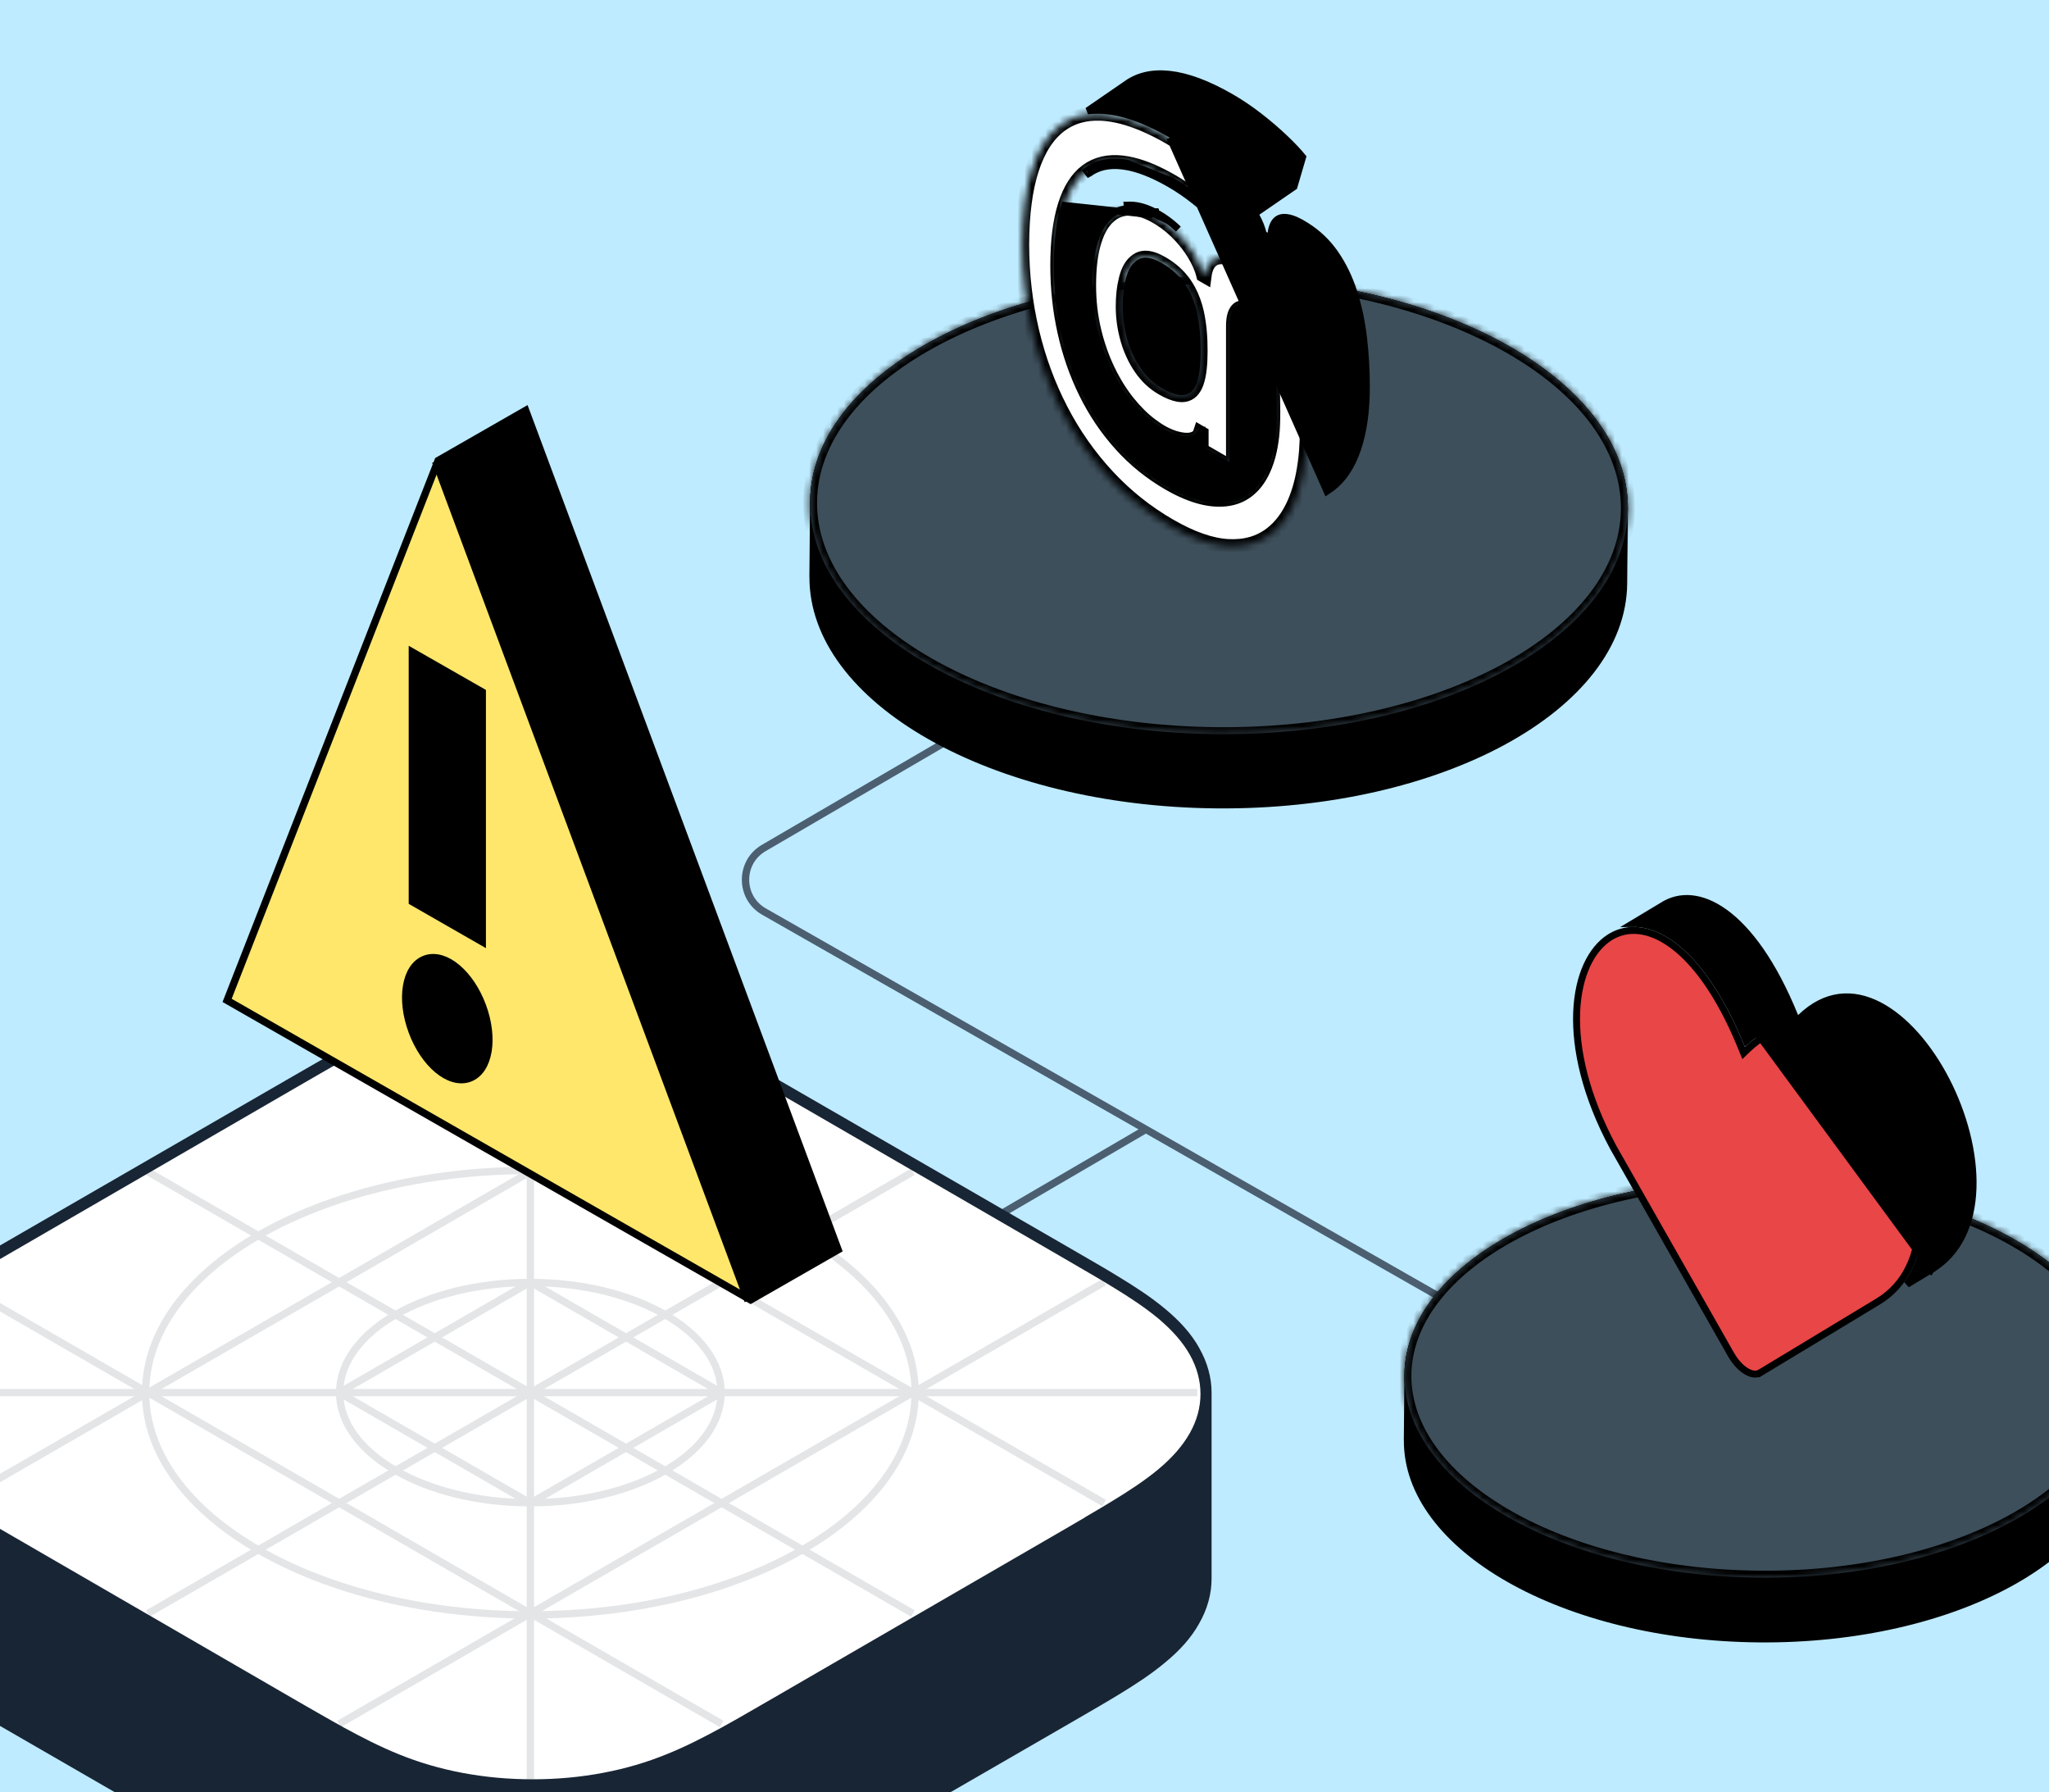
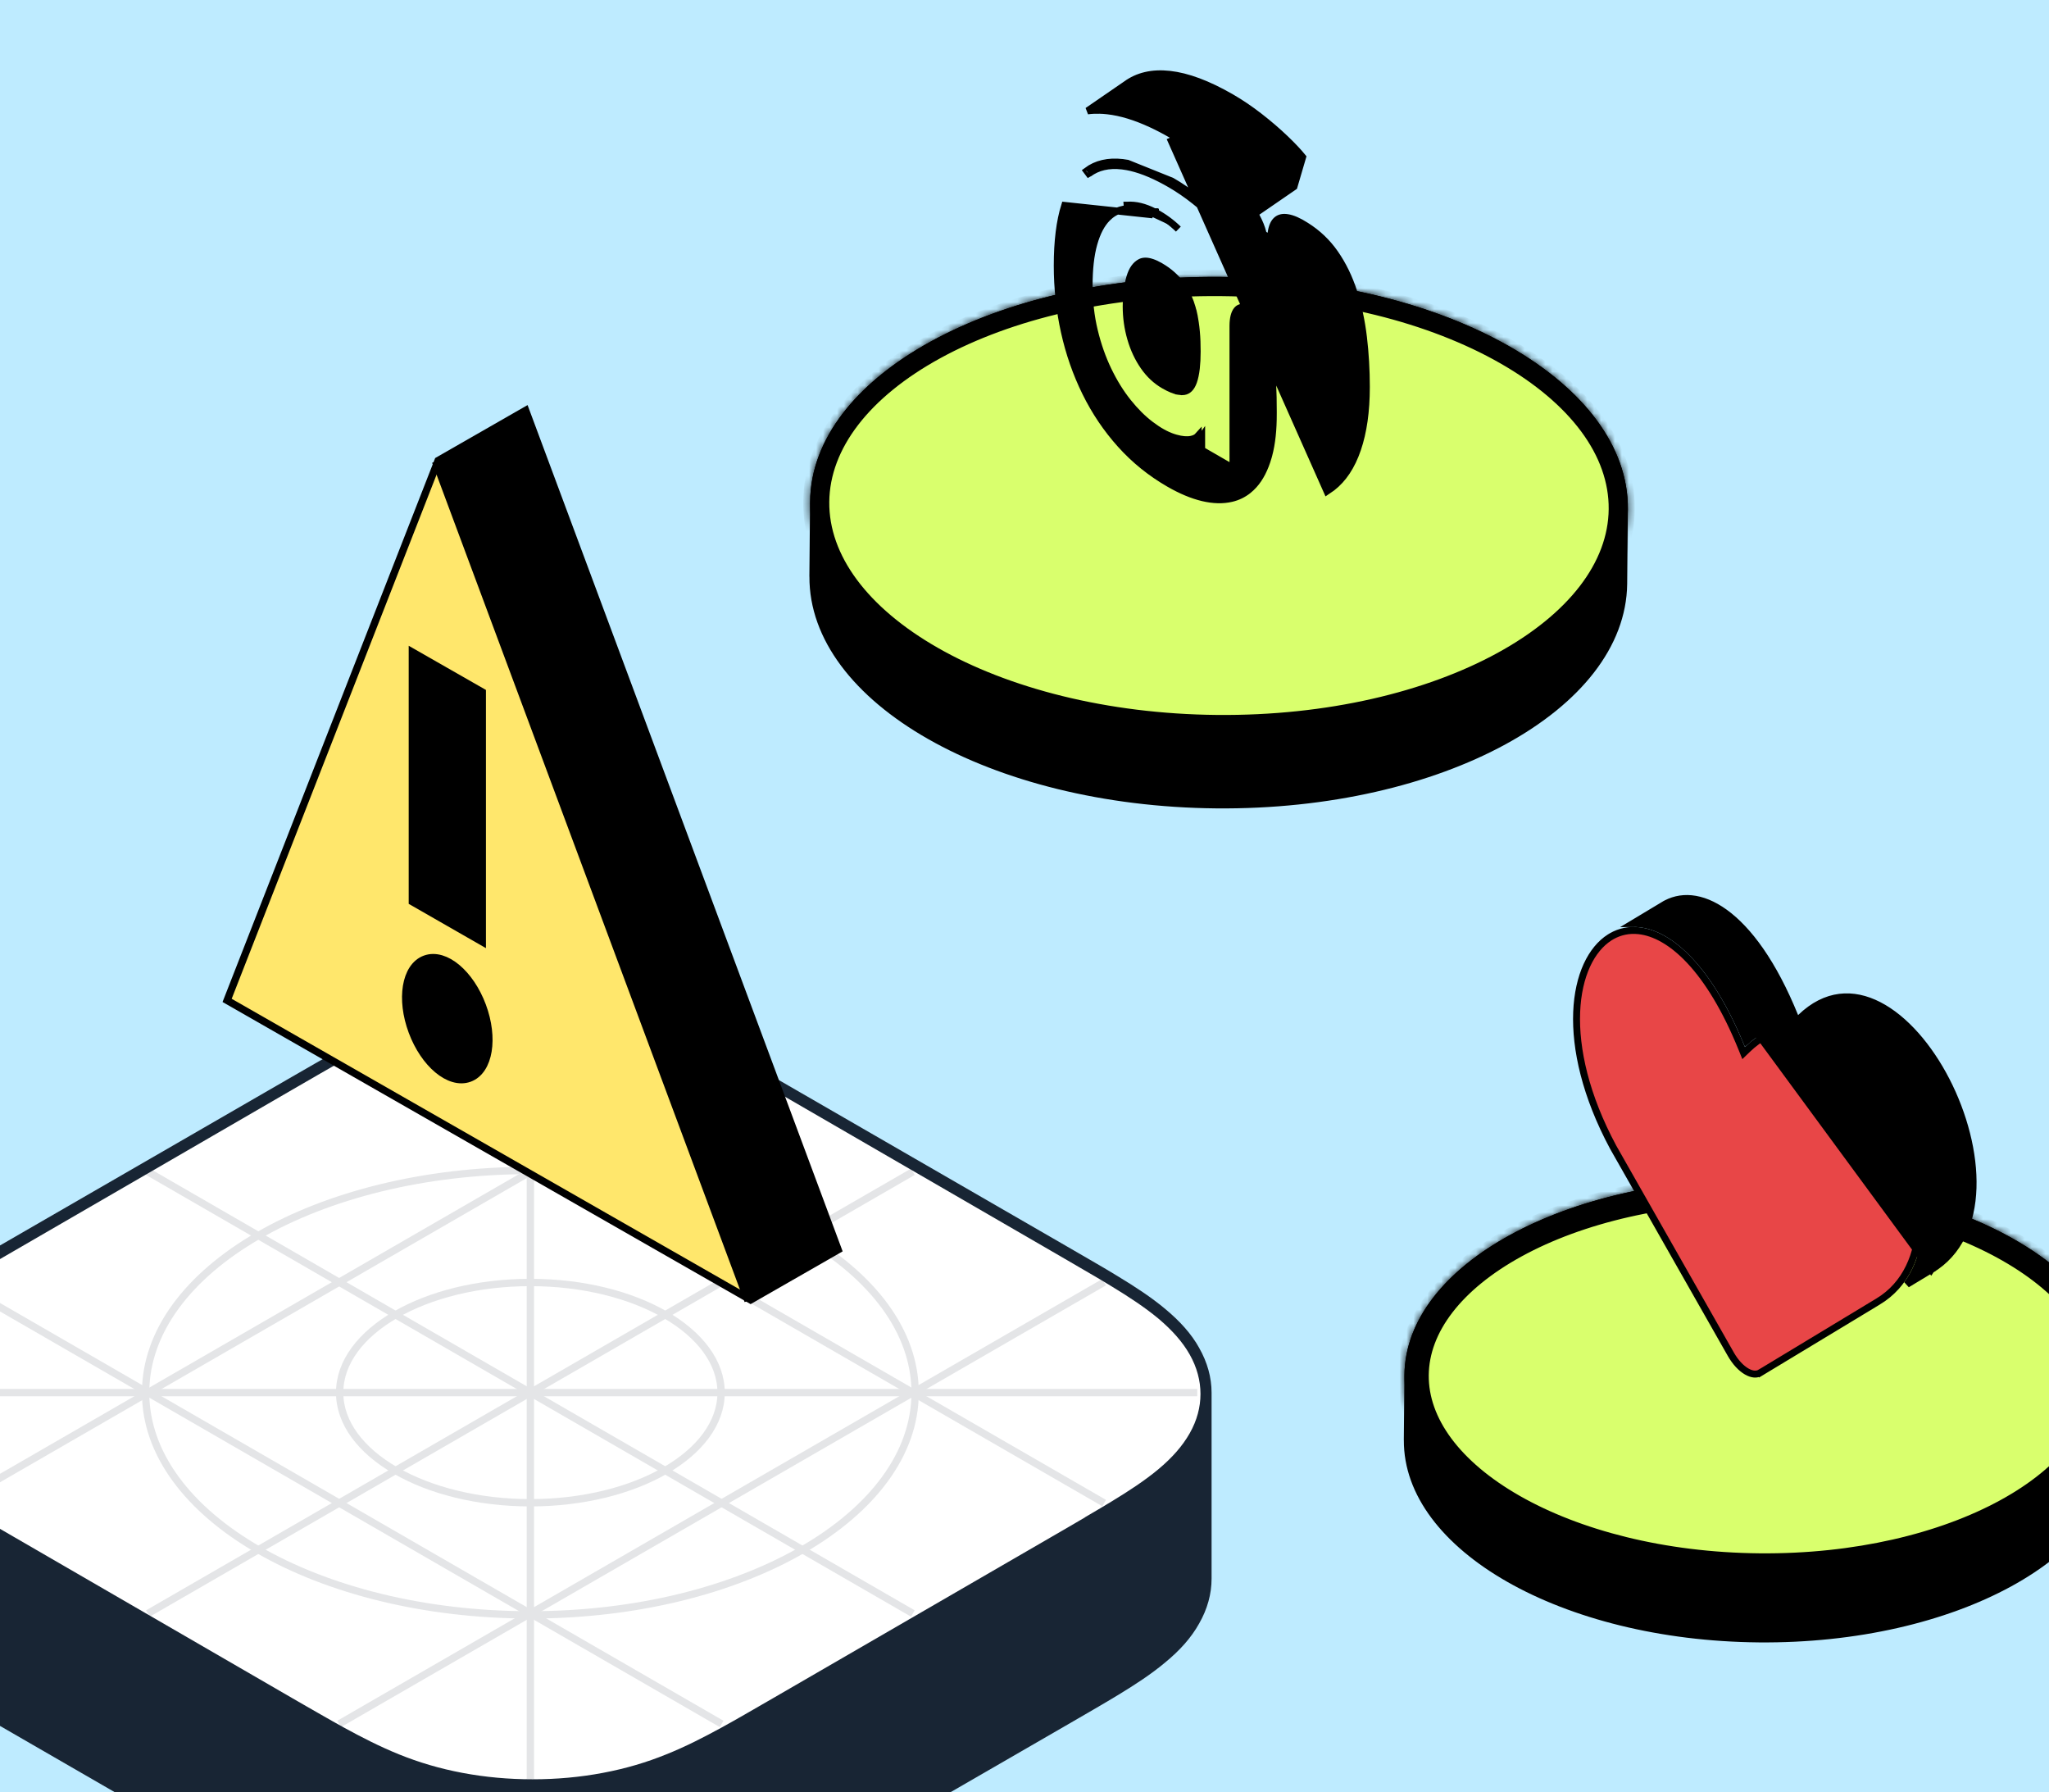
<svg xmlns="http://www.w3.org/2000/svg" width="295" height="258" viewBox="0 0 295 258" fill="none">
  <rect x="0" y="0" width="295" height="258" fill="#333333" stroke="none" />
  <g clip-path="url(#clip0_1557_689)">
    <rect width="295" height="258" fill="#BEEBFF" />
-     <path d="M40.229 235.375L165.026 162.537M222.5 195.364L110.001 131.22C106.466 129.204 106.441 124.117 109.956 122.066L189.005 75.963" stroke="#4B5F71" stroke-width="1.057" />
    <path d="M171.734 194.572C170.663 192.635 169.09 190.91 167.08 189.238C165.114 187.592 162.799 186.087 160.421 184.647C159.329 183.979 158.229 183.325 157.113 182.681C155.791 181.904 154.454 181.138 153.137 180.376L123.688 163.373L111.484 156.329C110.148 155.567 108.826 154.79 107.494 154.038C106.363 153.399 105.243 152.755 104.083 152.126C103.454 151.787 102.82 151.448 102.181 151.109C100.254 150.101 98.269 149.133 96.121 148.273C93.949 147.398 91.732 146.685 89.334 146.1C88.538 145.903 87.722 145.736 86.886 145.579C84.409 145.117 81.853 144.817 79.258 144.704C78.398 144.665 77.528 144.645 76.663 144.645C73.199 144.645 69.744 144.96 66.451 145.579C63.089 146.208 60.096 147.108 57.211 148.273C54.365 149.413 51.77 150.745 49.264 152.116C48.114 152.746 46.983 153.39 45.863 154.029C44.526 154.795 43.194 155.557 41.862 156.334L23.727 166.809L0.215 180.386C-1.117 181.147 -2.444 181.924 -3.761 182.691C-4.877 183.345 -5.978 183.998 -7.069 184.657C-9.443 186.097 -11.758 187.601 -13.733 189.248C-15.743 190.924 -17.297 192.645 -18.388 194.581C-19.469 196.484 -20.015 198.475 -20 200.47V227.235C-20 229.236 -19.454 231.236 -18.388 233.139C-17.297 235.075 -15.734 236.801 -13.733 238.472C-11.758 240.109 -9.443 241.623 -7.069 243.063C-5.978 243.727 -4.877 244.385 -3.761 245.024C-2.439 245.801 -1.117 246.563 0.215 247.325L41.872 271.376C43.204 272.143 44.526 272.92 45.868 273.672C46.998 274.311 48.129 274.955 49.279 275.584C51.785 276.955 54.38 278.288 57.226 279.438C60.111 280.608 63.104 281.497 66.46 282.131C69.758 282.746 73.213 283.065 76.678 283.065C80.143 283.065 83.603 282.751 86.896 282.131C90.253 281.497 93.246 280.608 96.131 279.438C98.972 278.297 101.571 276.965 104.078 275.594C105.233 274.965 106.353 274.34 107.489 273.692C108.821 272.93 110.153 272.168 111.489 271.391L153.132 247.34C154.464 246.573 155.791 245.796 157.108 245.034C158.224 244.38 159.325 243.736 160.416 243.073C162.789 241.633 165.109 240.128 167.075 238.477C169.105 236.806 170.653 235.085 171.729 233.144C172.811 231.241 173.366 229.25 173.366 227.24V200.475C173.366 198.475 172.811 196.474 171.729 194.572H171.734Z" fill="#182534" stroke="#182534" stroke-width="2.137" stroke-linejoin="bevel" />
    <path d="M157.112 218.485C158.228 217.829 159.329 217.183 160.415 216.517C162.789 215.073 165.109 213.564 167.099 211.908C169.105 210.231 170.653 208.501 171.754 206.558C172.835 204.65 173.366 202.654 173.366 200.652C173.366 198.65 172.83 196.639 171.754 194.731C170.658 192.788 169.085 191.058 167.099 189.382C165.109 187.73 162.794 186.221 160.415 184.772C159.329 184.106 158.228 183.446 157.112 182.805C155.79 182.026 154.458 181.262 153.141 180.492L123.685 163.434L111.481 156.369C110.149 155.605 108.827 154.826 107.49 154.071C106.365 153.426 105.239 152.785 104.089 152.149C103.455 151.808 102.826 151.468 102.182 151.128C100.256 150.117 98.27 149.146 96.122 148.283C93.95 147.406 91.733 146.691 89.334 146.104C88.538 145.907 87.727 145.739 86.887 145.582C84.414 145.123 81.859 144.817 79.259 144.704C78.403 144.67 77.528 144.645 76.673 144.645C73.208 144.645 69.748 144.96 66.455 145.582C63.098 146.213 60.1 147.115 57.22 148.283C54.369 149.427 51.774 150.763 49.262 152.139C48.112 152.77 46.987 153.416 45.861 154.062C44.529 154.826 43.192 155.595 41.861 156.374L23.734 166.88L0.221 180.497C-1.116 181.262 -2.438 182.041 -3.756 182.81C-4.871 183.465 -5.972 184.121 -7.063 184.777C-9.437 186.221 -11.757 187.73 -13.728 189.386C-15.738 191.063 -17.296 192.793 -18.388 194.736C-19.469 196.644 -20.015 198.64 -20 200.647C-20 202.654 -19.454 204.66 -18.388 206.568C-17.296 208.511 -15.729 210.241 -13.728 211.918C-11.757 213.559 -9.437 215.078 -7.063 216.527C-5.972 217.193 -4.871 217.853 -3.756 218.494C-2.433 219.273 -1.116 220.038 0.221 220.807L41.875 244.93C43.212 245.694 44.534 246.473 45.876 247.228C47.002 247.873 48.127 248.514 49.287 249.15C51.794 250.521 54.384 251.857 57.235 253.016C60.12 254.179 63.113 255.081 66.47 255.713C69.768 256.339 73.223 256.649 76.683 256.649C80.143 256.649 83.608 256.339 86.901 255.713C90.258 255.081 93.257 254.184 96.137 253.016C98.987 251.872 101.583 250.531 104.094 249.16C105.244 248.529 106.37 247.893 107.495 247.247C108.832 246.483 110.164 245.719 111.496 244.94L153.146 220.817C154.478 220.052 155.8 219.273 157.117 218.504V218.489L157.112 218.485Z" fill="white" />
    <g opacity="0.12">
      <path d="M21.293 232.255L131.426 168.67" stroke="#182534" stroke-width="1.057" stroke-linejoin="bevel" />
      <path d="M48.826 248.148L158.959 184.563" stroke="#182534" stroke-width="1.057" stroke-linejoin="bevel" />
      <path d="M103.893 152.772L-6.24 216.358" stroke="#182534" stroke-width="1.057" stroke-linejoin="bevel" />
      <path d="M21.293 168.67L131.426 232.255" stroke="#182534" stroke-width="1.057" stroke-linejoin="bevel" />
      <path d="M-6.24 184.563L103.893 248.148" stroke="#182534" stroke-width="1.057" stroke-linejoin="bevel" />
      <path d="M158.969 216.358L48.826 152.772" stroke="#182534" stroke-width="1.057" stroke-linejoin="bevel" />
      <path d="M-19.656 200.46H172.376" stroke="#182534" stroke-width="1.057" stroke-linejoin="bevel" />
      <path d="M76.36 144.714V256.211" stroke="#182534" stroke-width="1.057" stroke-linejoin="bevel" />
      <path d="M76.36 216.313C91.528 216.313 103.819 209.214 103.819 200.46C103.819 191.706 91.523 184.606 76.36 184.606C61.196 184.606 48.9 191.706 48.9 200.46C48.9 209.214 61.196 216.313 76.36 216.313Z" stroke="#182534" stroke-width="1.057" stroke-linejoin="bevel" />
      <path d="M76.359 232.451C106.956 232.451 131.754 218.129 131.754 200.465C131.754 182.801 106.951 168.479 76.359 168.479C45.768 168.479 20.965 182.801 20.965 200.465C20.965 218.129 45.768 232.451 76.359 232.451Z" stroke="#182534" stroke-width="1.057" stroke-linejoin="bevel" />
-       <path d="M76.36 216.358L48.826 200.46L76.36 184.563L103.893 200.46L76.36 216.358Z" stroke="#182534" stroke-width="1.057" stroke-linejoin="bevel" />
    </g>
    <path d="M157.112 218.485C158.228 217.829 159.329 217.183 160.415 216.517C162.789 215.073 165.109 213.564 167.099 211.908C169.105 210.231 170.653 208.501 171.754 206.558C172.835 204.65 173.366 202.654 173.366 200.652C173.366 198.65 172.83 196.639 171.754 194.731C170.658 192.788 169.085 191.058 167.099 189.382C165.109 187.73 162.794 186.221 160.415 184.772C159.329 184.106 158.228 183.446 157.112 182.805C155.79 182.026 154.458 181.262 153.141 180.492L123.685 163.434L111.481 156.369C110.149 155.605 108.827 154.826 107.49 154.071C106.365 153.426 105.239 152.785 104.089 152.149C103.455 151.808 102.826 151.468 102.182 151.128C100.256 150.117 98.27 149.146 96.122 148.283C93.95 147.406 91.733 146.691 89.334 146.104C88.538 145.907 87.727 145.739 86.887 145.582C84.414 145.123 81.859 144.817 79.259 144.704C78.403 144.67 77.528 144.645 76.673 144.645C73.208 144.645 69.748 144.96 66.455 145.582C63.098 146.213 60.1 147.115 57.22 148.283C54.369 149.427 51.774 150.763 49.262 152.139C48.112 152.77 46.987 153.416 45.861 154.062C44.529 154.826 43.192 155.595 41.861 156.374L23.734 166.88L0.221 180.497C-1.116 181.262 -2.438 182.041 -3.756 182.81C-4.871 183.465 -5.972 184.121 -7.063 184.777C-9.437 186.221 -11.757 187.73 -13.728 189.386C-15.738 191.063 -17.296 192.793 -18.388 194.736C-19.469 196.644 -20.015 198.64 -20 200.647C-20 202.654 -19.454 204.66 -18.388 206.568C-17.296 208.511 -15.729 210.241 -13.728 211.918C-11.757 213.559 -9.437 215.078 -7.063 216.527C-5.972 217.193 -4.871 217.853 -3.756 218.494C-2.433 219.273 -1.116 220.038 0.221 220.807L41.875 244.93C43.212 245.694 44.534 246.473 45.876 247.228C47.002 247.873 48.127 248.514 49.287 249.15C51.794 250.521 54.384 251.857 57.235 253.016C60.12 254.179 63.113 255.081 66.47 255.713C69.768 256.339 73.223 256.649 76.683 256.649C80.143 256.649 83.608 256.339 86.901 255.713C90.258 255.081 93.257 254.184 96.137 253.016C98.987 251.872 101.583 250.531 104.094 249.16C105.244 248.529 106.37 247.893 107.495 247.247C108.832 246.483 110.164 245.719 111.496 244.94L153.146 220.817C154.478 220.052 155.8 219.273 157.117 218.504V218.489L157.112 218.485Z" stroke="#182534" stroke-width="1.057" stroke-miterlimit="10" />
    <g clip-path="url(#clip1_1557_689)">
      <path d="M120.668 179.891L108.067 187.113L32.698 144.001L63.078 66.298L75.679 59.076L120.668 179.891Z" fill="#FFE76C" stroke="black" stroke-width="1.057" stroke-miterlimit="10" />
      <path d="M120.861 179.891L108.26 187.113L63.271 66.298L75.872 59.076L120.861 179.891Z" fill="black" />
      <path d="M63.078 66.298L108.067 187.112" stroke="black" stroke-width="1.837" stroke-miterlimit="10" />
      <path d="M67.455 154.843C70.046 153.896 70.776 149.452 69.087 144.915C67.397 140.379 63.928 137.469 61.338 138.416C58.748 139.362 58.018 143.807 59.707 148.343C61.396 152.88 64.865 155.79 67.455 154.843Z" fill="black" stroke="black" stroke-width="1.837" stroke-miterlimit="10" />
      <path d="M69.043 99.844L59.76 94.538V129.572L69.043 134.893V99.844Z" fill="black" stroke="black" stroke-width="1.837" stroke-miterlimit="10" />
    </g>
    <path fill-rule="evenodd" clip-rule="evenodd" d="M304.803 208.246C304.597 224.067 281.516 236.672 253.198 236.413C224.879 236.154 202.033 223.129 202.117 207.307L202.112 207.307L202.197 197.984L202.202 197.984L202.203 197.916C202.348 182.065 225.452 169.427 253.808 169.686C282.164 169.945 305.034 183.005 304.889 198.855C304.888 198.878 304.888 198.9 304.888 198.923L304.888 198.923L304.804 208.152C304.803 208.163 304.803 208.173 304.803 208.184C304.803 208.194 304.803 208.205 304.803 208.215L304.803 208.246L304.803 208.246Z" fill="black" />
    <path d="M303.14 198.844C303.076 205.851 297.914 212.51 288.826 217.482C279.795 222.422 267.235 225.468 253.299 225.341C239.363 225.213 226.861 221.937 217.922 216.833C208.927 211.696 203.888 204.944 203.952 197.937C204.016 190.93 209.178 184.271 218.266 179.299C227.296 174.359 239.856 171.312 253.792 171.44C267.728 171.567 280.23 174.843 289.169 179.948C298.165 185.085 303.204 191.837 303.14 198.844Z" fill="#D9FF6D" stroke="black" stroke-width="3.498" />
    <mask id="path-23-inside-1_1557_689" fill="white">
      <path d="M304.889 198.86C304.744 214.711 281.639 227.349 253.283 227.09C224.927 226.831 202.058 213.771 202.203 197.921C202.348 182.071 225.452 169.432 253.808 169.691C282.164 169.951 305.034 183.01 304.889 198.86Z" />
    </mask>
-     <path d="M304.889 198.86C304.744 214.711 281.639 227.349 253.283 227.09C224.927 226.831 202.058 213.771 202.203 197.921C202.348 182.071 225.452 169.432 253.808 169.691C282.164 169.951 305.034 183.01 304.889 198.86Z" fill="#3D4F5B" />
    <path d="M303.889 198.851C303.821 206.251 298.38 213.109 289.185 218.139C280.022 223.151 267.332 226.218 253.292 226.09L253.274 228.09C267.59 228.221 280.63 225.098 290.145 219.894C299.627 214.707 305.811 207.319 305.889 198.869L303.889 198.851ZM253.292 226.09C239.252 225.962 226.62 222.663 217.551 217.484C208.449 212.286 203.135 205.33 203.203 197.93L201.203 197.912C201.125 206.362 207.174 213.861 216.559 219.22C225.977 224.598 238.958 227.959 253.274 228.09L253.292 226.09ZM203.203 197.93C203.27 190.53 208.711 183.672 217.906 178.642C227.069 173.63 239.759 170.563 253.799 170.691L253.817 168.691C239.501 168.56 226.461 171.683 216.946 176.888C207.464 182.075 201.28 189.462 201.203 197.912L203.203 197.93ZM253.799 170.691C267.839 170.82 280.471 174.119 289.54 179.298C298.642 184.495 303.956 191.451 303.889 198.851L305.889 198.869C305.966 190.419 299.918 182.92 290.532 177.561C281.114 172.183 268.133 168.822 253.817 168.691L253.799 170.691Z" fill="black" mask="url(#path-23-inside-1_1557_689)" />
    <path d="M270.371 187.361L270.37 187.361L260.796 193.146L253.428 197.597L253.687 198.025L253.428 197.597C252.936 197.895 252.26 197.871 251.472 197.416C250.686 196.962 249.863 196.113 249.191 194.932C249.191 194.932 249.191 194.932 249.191 194.932L232.253 165.138C228.259 157.699 226.787 150.976 226.997 145.694C227.208 140.393 229.105 136.62 231.753 134.935L231.753 134.935L231.756 134.933L231.763 134.928L232.05 134.757C233.215 134.097 234.53 133.815 235.945 133.969L235.946 133.969C238.176 134.21 240.704 135.539 243.274 138.28C245.841 141.019 248.424 145.141 250.758 150.897L251.036 151.583L251.569 151.068C253.409 149.289 255.31 148.385 257.191 148.148C259.074 147.91 260.983 148.336 262.843 149.294C266.578 151.217 270.057 155.256 272.564 160.122C275.069 164.982 276.568 170.595 276.404 175.599C276.24 180.598 274.424 184.923 270.371 187.361Z" fill="#E84647" stroke="black" />
    <path d="M278.025 182.768L278.026 182.767C282.079 180.33 283.895 176.005 284.059 171.005C284.223 166.001 282.723 160.388 280.219 155.529C277.711 150.663 274.233 146.623 270.498 144.701C268.638 143.743 266.73 143.317 264.846 143.555C262.965 143.792 261.064 144.696 259.224 146.475L258.692 146.99L258.414 146.304C255.281 138.58 251.705 133.807 248.326 131.364C244.964 128.932 241.84 128.823 239.457 130.31L278.025 182.768ZM278.025 182.768L274.557 184.863C276.418 182.302 277.29 179.078 277.403 175.632C277.574 170.423 276.018 164.641 273.453 159.664C270.892 154.694 267.288 150.457 263.301 148.405C261.3 147.375 259.189 146.888 257.065 147.156C255.131 147.4 253.223 148.266 251.411 149.855C249.117 144.365 246.576 140.341 244.003 137.597C241.33 134.745 238.596 133.25 236.053 132.975C235.73 132.94 235.411 132.925 235.096 132.929L239.435 130.324L239.435 130.324L239.443 130.319L239.456 130.311L278.025 182.768Z" fill="black" stroke="black" />
    <path fill-rule="evenodd" clip-rule="evenodd" d="M234.269 84.067C234.033 102.207 207.57 116.659 175.101 116.362C142.633 116.065 116.438 101.131 116.535 82.99L116.528 82.99L116.626 72.301L116.632 72.301L116.633 72.223C116.799 54.05 143.29 39.559 175.801 39.856C208.313 40.153 234.534 55.127 234.368 73.3C234.367 73.326 234.367 73.352 234.367 73.378L234.367 73.378L234.27 83.943C234.27 83.96 234.27 83.978 234.27 83.995C234.27 84.013 234.269 84.03 234.269 84.047L234.269 84.067L234.269 84.067Z" fill="black" />
    <path d="M232.987 73.293C232.911 81.655 226.76 89.455 216.25 95.204C205.786 100.929 191.277 104.439 175.212 104.292C159.147 104.145 144.704 100.37 134.346 94.455C123.944 88.515 117.937 80.603 118.013 72.241C118.09 63.879 124.24 56.079 134.75 50.33C145.214 44.605 159.724 41.095 175.789 41.242C191.854 41.389 206.296 45.164 216.654 51.079C227.057 57.019 233.064 64.931 232.987 73.293Z" fill="#D9FF6D" stroke="black" stroke-width="2.761" />
    <mask id="path-29-inside-2_1557_689" fill="white">
      <path d="M234.367 73.305C234.201 91.478 207.711 105.97 175.199 105.672C142.687 105.375 116.466 90.401 116.633 72.228C116.799 54.055 143.29 39.564 175.801 39.861C208.313 40.159 234.534 55.132 234.367 73.305Z" />
    </mask>
-     <path d="M234.367 73.305C234.201 91.478 207.711 105.97 175.199 105.672C142.687 105.375 116.466 90.401 116.633 72.228C116.799 54.055 143.29 39.564 175.801 39.861C208.313 40.159 234.534 55.132 234.367 73.305Z" fill="#3D4F5B" />
    <path d="M116.633 72.228L117.633 72.237L116.633 72.228ZM233.367 73.296C233.289 81.858 226.997 89.759 216.433 95.538C205.901 101.299 191.326 104.82 175.208 104.672L175.19 106.672C191.584 106.822 206.509 103.246 217.393 97.293C228.243 91.357 235.279 82.926 235.367 73.315L233.367 73.296ZM175.208 104.672C159.091 104.525 144.582 100.738 134.158 94.785C123.701 88.814 117.554 80.799 117.633 72.237L115.633 72.219C115.545 81.831 122.426 90.389 133.166 96.522C143.939 102.674 158.796 106.522 175.19 106.672L175.208 104.672ZM117.633 72.237C117.711 63.676 124.003 55.775 134.567 49.996C145.099 44.235 159.674 40.714 175.792 40.861L175.81 38.862C159.416 38.712 144.491 42.288 133.607 48.241C122.757 54.177 115.721 62.608 115.633 72.219L117.633 72.237ZM175.792 40.861C191.909 41.009 206.418 44.796 216.842 50.748C227.299 56.72 233.446 64.735 233.367 73.296L235.367 73.315C235.455 63.703 228.575 55.145 217.834 49.012C207.062 42.86 192.204 39.012 175.81 38.862L175.792 40.861Z" fill="black" mask="url(#path-29-inside-2_1557_689)" />
    <mask id="path-31-inside-3_1557_689" fill="white">
      <path d="M187.717 54.727C187.481 52.753 187.108 50.874 186.596 49.09C186.498 48.746 186.395 48.407 186.286 48.07C185.612 45.984 184.699 44.111 183.546 42.446C182.993 41.647 182.371 40.913 181.683 40.248C180.938 39.526 180.115 38.883 179.213 38.318C178.125 37.617 177.171 37.202 176.352 37.075C175.532 36.947 174.873 37.108 174.372 37.559C173.871 38.009 173.555 38.736 173.426 39.739L173.231 39.627C172.984 38.622 172.518 37.566 171.833 36.46C171.555 36.008 171.248 35.568 170.915 35.138C170.434 34.515 169.896 33.915 169.303 33.339C168.346 32.409 167.286 31.633 166.123 31.009C166.067 30.98 166.012 30.951 165.957 30.922C164.642 30.249 163.427 29.953 162.312 30.035C161.97 30.059 161.642 30.12 161.329 30.217C160.616 30.434 159.974 30.834 159.402 31.416C158.577 32.255 157.939 33.477 157.486 35.085C157.255 35.904 157.083 36.82 156.97 37.837C156.861 38.817 156.806 39.888 156.806 41.051C156.806 43.365 157.055 45.549 157.551 47.602C158.046 49.656 158.711 51.549 159.547 53.282C160.382 55.014 161.328 56.541 162.384 57.862C163.44 59.183 164.528 60.267 165.65 61.116C166.814 62.004 167.907 62.613 168.931 62.946C169.048 62.984 169.162 63.019 169.274 63.05C170.148 63.297 170.888 63.362 171.494 63.24C172.178 63.103 172.606 62.768 172.779 62.236L173.005 62.367V64.781L177.515 67.385V46.864C177.526 45.793 177.723 45.036 178.106 44.597C178.488 44.157 179.024 44.136 179.714 44.535C180.566 45.026 181.256 45.869 181.787 47.066C181.794 47.081 181.801 47.097 181.808 47.112C182.341 48.332 182.729 49.964 182.972 52.008C183.206 53.988 183.323 56.402 183.32 59.25C183.32 59.342 183.319 59.434 183.319 59.527C183.329 61.849 183.115 63.838 182.674 65.493C182.65 65.584 182.625 65.674 182.6 65.762C182.11 67.468 181.417 68.818 180.523 69.811C180.263 70.099 179.988 70.357 179.7 70.587C178.992 71.147 178.198 71.532 177.314 71.741C176.069 72.036 174.686 72.003 173.167 71.643C171.647 71.282 170.025 70.605 168.301 69.609C165.661 68.085 163.338 66.209 161.334 63.98C159.328 61.752 157.65 59.263 156.297 56.514C154.944 53.764 153.926 50.845 153.242 47.755C152.557 44.666 152.216 41.49 152.216 38.228C152.216 34.736 152.573 31.85 153.291 29.569C154.005 27.296 155.054 25.64 156.438 24.603C156.442 24.6 156.447 24.596 156.451 24.593C157.841 23.557 159.563 23.157 161.616 23.393C161.846 23.419 162.08 23.455 162.318 23.498C164.023 23.806 165.929 24.536 168.036 25.688C168.256 25.808 168.479 25.934 168.705 26.064C169.934 26.773 171.135 27.596 172.31 28.533C173.424 29.421 174.431 30.287 175.332 31.13C175.382 31.176 175.43 31.222 175.479 31.268C176.416 32.155 177.139 32.873 177.646 33.424L177.868 32.667L179.019 28.743C178.351 27.897 177.448 26.93 176.312 25.843C175.908 25.457 175.49 25.073 175.058 24.69C174.273 23.995 173.44 23.305 172.561 22.621C171.197 21.561 169.82 20.63 168.43 19.827C167.442 19.256 166.485 18.756 165.561 18.328C163.312 17.282 161.253 16.655 159.386 16.448C159.023 16.408 158.668 16.383 158.322 16.374C156.344 16.318 154.621 16.764 153.151 17.71L153.142 17.715L152.717 18.007C150.906 19.341 149.532 21.446 148.594 24.325C147.656 27.203 147.182 30.839 147.171 35.23C147.182 39.532 147.662 43.686 148.61 47.689C149.558 51.692 150.944 55.452 152.765 58.968C154.587 62.485 156.812 65.662 159.442 68.503C162.071 71.343 165.062 73.731 168.414 75.666C171.572 77.49 174.372 78.467 176.813 78.597C179.254 78.728 181.317 78.14 183.005 76.837C184.391 75.766 185.501 74.276 186.334 72.37C186.514 71.958 186.681 71.526 186.836 71.074C187.456 69.259 187.855 67.185 188.031 64.853C188.102 63.924 188.137 62.953 188.137 61.942C188.137 59.485 187.997 57.08 187.717 54.727ZM172.735 53.077C172.644 53.874 172.502 54.544 172.31 55.089C171.944 56.128 171.356 56.716 170.548 56.852C170.273 56.899 169.968 56.893 169.631 56.834C168.98 56.721 168.212 56.409 167.331 55.9C166.124 55.204 165.097 54.245 164.252 53.023C163.405 51.802 162.759 50.419 162.312 48.874C161.864 47.33 161.64 45.739 161.64 44.101C161.64 42.657 161.781 41.37 162.061 40.239C162.099 40.086 162.139 39.936 162.182 39.79C162.543 38.554 163.135 37.725 163.96 37.303C164.508 37.023 165.183 37.014 165.985 37.277C166.39 37.41 166.828 37.612 167.299 37.884C168.667 38.673 169.761 39.66 170.581 40.845C170.797 41.158 170.998 41.486 171.181 41.83C171.694 42.785 172.081 43.855 172.343 45.041C172.35 45.074 172.357 45.107 172.363 45.139C172.705 46.729 172.871 48.55 172.86 50.6C172.86 51.529 172.818 52.356 172.735 53.077Z" />
    </mask>
-     <path d="M187.717 54.727C187.481 52.753 187.108 50.874 186.596 49.09C186.498 48.746 186.395 48.407 186.286 48.07C185.612 45.984 184.699 44.111 183.546 42.446C182.993 41.647 182.371 40.913 181.683 40.248C180.938 39.526 180.115 38.883 179.213 38.318C178.125 37.617 177.171 37.202 176.352 37.075C175.532 36.947 174.873 37.108 174.372 37.559C173.871 38.009 173.555 38.736 173.426 39.739L173.231 39.627C172.984 38.622 172.518 37.566 171.833 36.46C171.555 36.008 171.248 35.568 170.915 35.138C170.434 34.515 169.896 33.915 169.303 33.339C168.346 32.409 167.286 31.633 166.123 31.009C166.067 30.98 166.012 30.951 165.957 30.922C164.642 30.249 163.427 29.953 162.312 30.035C161.97 30.059 161.642 30.12 161.329 30.217C160.616 30.434 159.974 30.834 159.402 31.416C158.577 32.255 157.939 33.477 157.486 35.085C157.255 35.904 157.083 36.82 156.97 37.837C156.861 38.817 156.806 39.888 156.806 41.051C156.806 43.365 157.055 45.549 157.551 47.602C158.046 49.656 158.711 51.549 159.547 53.282C160.382 55.014 161.328 56.541 162.384 57.862C163.44 59.183 164.528 60.267 165.65 61.116C166.814 62.004 167.907 62.613 168.931 62.946C169.048 62.984 169.162 63.019 169.274 63.05C170.148 63.297 170.888 63.362 171.494 63.24C172.178 63.103 172.606 62.768 172.779 62.236L173.005 62.367V64.781L177.515 67.385V46.864C177.526 45.793 177.723 45.036 178.106 44.597C178.488 44.157 179.024 44.136 179.714 44.535C180.566 45.026 181.256 45.869 181.787 47.066C181.794 47.081 181.801 47.097 181.808 47.112C182.341 48.332 182.729 49.964 182.972 52.008C183.206 53.988 183.323 56.402 183.32 59.25C183.32 59.342 183.319 59.434 183.319 59.527C183.329 61.849 183.115 63.838 182.674 65.493C182.65 65.584 182.625 65.674 182.6 65.762C182.11 67.468 181.417 68.818 180.523 69.811C180.263 70.099 179.988 70.357 179.7 70.587C178.992 71.147 178.198 71.532 177.314 71.741C176.069 72.036 174.686 72.003 173.167 71.643C171.647 71.282 170.025 70.605 168.301 69.609C165.661 68.085 163.338 66.209 161.334 63.98C159.328 61.752 157.65 59.263 156.297 56.514C154.944 53.764 153.926 50.845 153.242 47.755C152.557 44.666 152.216 41.49 152.216 38.228C152.216 34.736 152.573 31.85 153.291 29.569C154.005 27.296 155.054 25.64 156.438 24.603C156.442 24.6 156.447 24.596 156.451 24.593C157.841 23.557 159.563 23.157 161.616 23.393C161.846 23.419 162.08 23.455 162.318 23.498C164.023 23.806 165.929 24.536 168.036 25.688C168.256 25.808 168.479 25.934 168.705 26.064C169.934 26.773 171.135 27.596 172.31 28.533C173.424 29.421 174.431 30.287 175.332 31.13C175.382 31.176 175.43 31.222 175.479 31.268C176.416 32.155 177.139 32.873 177.646 33.424L177.868 32.667L179.019 28.743C178.351 27.897 177.448 26.93 176.312 25.843C175.908 25.457 175.49 25.073 175.058 24.69C174.273 23.995 173.44 23.305 172.561 22.621C171.197 21.561 169.82 20.63 168.43 19.827C167.442 19.256 166.485 18.756 165.561 18.328C163.312 17.282 161.253 16.655 159.386 16.448C159.023 16.408 158.668 16.383 158.322 16.374C156.344 16.318 154.621 16.764 153.151 17.71L153.142 17.715L152.717 18.007C150.906 19.341 149.532 21.446 148.594 24.325C147.656 27.203 147.182 30.839 147.171 35.23C147.182 39.532 147.662 43.686 148.61 47.689C149.558 51.692 150.944 55.452 152.765 58.968C154.587 62.485 156.812 65.662 159.442 68.503C162.071 71.343 165.062 73.731 168.414 75.666C171.572 77.49 174.372 78.467 176.813 78.597C179.254 78.728 181.317 78.14 183.005 76.837C184.391 75.766 185.501 74.276 186.334 72.37C186.514 71.958 186.681 71.526 186.836 71.074C187.456 69.259 187.855 67.185 188.031 64.853C188.102 63.924 188.137 62.953 188.137 61.942C188.137 59.485 187.997 57.08 187.717 54.727ZM172.735 53.077C172.644 53.874 172.502 54.544 172.31 55.089C171.944 56.128 171.356 56.716 170.548 56.852C170.273 56.899 169.968 56.893 169.631 56.834C168.98 56.721 168.212 56.409 167.331 55.9C166.124 55.204 165.097 54.245 164.252 53.023C163.405 51.802 162.759 50.419 162.312 48.874C161.864 47.33 161.64 45.739 161.64 44.101C161.64 42.657 161.781 41.37 162.061 40.239C162.099 40.086 162.139 39.936 162.182 39.79C162.543 38.554 163.135 37.725 163.96 37.303C164.508 37.023 165.183 37.014 165.985 37.277C166.39 37.41 166.828 37.612 167.299 37.884C168.667 38.673 169.761 39.66 170.581 40.845C170.797 41.158 170.998 41.486 171.181 41.83C171.694 42.785 172.081 43.855 172.343 45.041C172.35 45.074 172.357 45.107 172.363 45.139C172.705 46.729 172.871 48.55 172.86 50.6C172.86 51.529 172.818 52.356 172.735 53.077Z" fill="white" stroke="black" stroke-width="2" mask="url(#path-31-inside-3_1557_689)" />
    <path d="M172.36 50.597H172.36V50.6C172.36 51.515 172.318 52.322 172.239 53.021C172.15 53.792 172.014 54.424 171.839 54.923C171.509 55.858 171.033 56.263 170.465 56.359L170.463 56.359C170.257 56.395 170.01 56.393 169.717 56.342L169.717 56.341C169.146 56.242 168.436 55.961 167.581 55.467L167.581 55.467C166.442 54.81 165.469 53.903 164.663 52.738L164.663 52.738C163.849 51.565 163.225 50.232 162.792 48.735L162.792 48.735C162.357 47.237 162.14 45.693 162.14 44.1C162.14 42.688 162.278 41.443 162.546 40.359C162.583 40.212 162.621 40.069 162.662 39.931L162.662 39.93C163 38.773 163.527 38.086 164.188 37.748L164.188 37.748C164.579 37.548 165.105 37.515 165.829 37.752L165.83 37.753C166.194 37.871 166.6 38.058 167.049 38.317C168.359 39.073 169.396 40.011 170.17 41.129C170.375 41.427 170.566 41.739 170.74 42.065L170.741 42.066C171.229 42.976 171.601 44.002 171.854 45.149L172.343 45.041L171.854 45.148C171.861 45.179 171.867 45.206 171.871 45.231L171.871 45.231L171.874 45.244C172.207 46.791 172.37 48.574 172.36 50.597Z" fill="black" stroke="black" />
    <path d="M168.681 19.394C167.681 18.816 166.711 18.309 165.772 17.874C163.488 16.812 161.377 16.166 159.441 15.951L159.441 15.951C159.065 15.909 158.697 15.883 158.336 15.874C157.73 15.857 157.144 15.885 156.579 15.959L162.08 12.176L162.087 12.172L162.093 12.167C163.785 10.922 165.876 10.419 168.41 10.702L168.41 10.702C170.952 10.984 173.899 12.076 177.26 14.017L177.26 14.017C178.63 14.807 179.987 15.725 181.334 16.773C182.686 17.823 183.922 18.886 185.046 19.961C186.083 20.952 186.914 21.835 187.546 22.609L186.296 26.87L181.03 30.491L180.658 30.747L180.875 31.143C181.328 31.971 181.643 32.757 181.827 33.504L181.878 33.71L182.061 33.817L182.255 33.929L182.905 34.306L183.002 33.56C183.123 32.618 183.409 32.026 183.786 31.688L183.786 31.688C184.15 31.36 184.647 31.215 185.354 31.326L185.355 31.326C186.077 31.438 186.963 31.813 188.023 32.495L188.023 32.495L188.028 32.498C189.706 33.55 191.1 34.879 192.215 36.488L192.215 36.488C193.338 38.109 194.231 39.938 194.891 41.98L194.891 41.98C195.553 44.032 196.024 46.218 196.301 48.543C196.578 50.875 196.717 53.261 196.717 55.699C196.717 59.21 196.288 62.197 195.443 64.669C194.6 67.133 193.376 68.96 191.79 70.19L191.048 70.7L168.43 19.827M168.681 19.394L168.43 19.827M168.681 19.394C168.681 19.394 168.681 19.394 168.68 19.394L168.43 19.827M168.681 19.394C170.092 20.209 171.487 21.153 172.868 22.226L172.868 22.226C173.755 22.917 174.596 23.613 175.39 24.316L175.39 24.316C175.826 24.703 176.249 25.091 176.657 25.481L176.657 25.481C177.804 26.578 178.724 27.562 179.412 28.433L179.572 28.635L179.499 28.883L178.348 32.807L178.348 32.808L178.125 33.565L177.876 34.413L177.278 33.763C176.782 33.224 176.07 32.515 175.136 31.632M168.43 19.827C169.82 20.63 171.197 21.561 172.561 22.621C173.44 23.305 174.273 23.995 175.058 24.69C175.49 25.073 175.908 25.457 176.312 25.843C177.448 26.93 178.351 27.897 179.019 28.742L177.868 32.667L177.809 32.867C177.881 32.942 177.949 33.015 178.014 33.086L177.646 33.424L177.166 33.283L177.248 33.004C176.783 32.523 176.194 31.944 175.479 31.268M175.136 31.632C175.137 31.632 175.137 31.632 175.137 31.632L175.479 31.268M175.136 31.632C175.136 31.631 175.136 31.631 175.135 31.631L175.479 31.268M175.136 31.632C175.117 31.614 175.1 31.598 175.083 31.582C175.053 31.553 175.024 31.526 174.993 31.497L174.99 31.495C174.1 30.662 173.103 29.805 171.999 28.924M175.479 31.268C175.463 31.252 175.446 31.237 175.43 31.222C175.398 31.191 175.365 31.16 175.332 31.13C174.431 30.287 173.424 29.421 172.31 28.533M171.999 28.924C171.999 28.924 171.999 28.924 171.999 28.924L172.31 28.533M171.999 28.924L172.31 28.533M171.999 28.924C170.842 28.002 169.661 27.193 168.455 26.497L168.455 26.497C168.233 26.369 168.013 26.245 167.796 26.127L167.796 26.127C165.72 24.991 163.865 24.286 162.229 23.99L162.228 23.99C162.001 23.948 161.777 23.915 161.56 23.89L161.559 23.89C159.608 23.665 158.021 24.047 156.753 24.992L156.754 24.991C156.754 24.991 156.753 24.992 156.751 24.993L156.451 24.593C157.841 23.557 159.563 23.157 161.616 23.393C161.846 23.419 162.08 23.454 162.318 23.498L168.705 26.064C169.934 26.773 171.135 27.596 172.31 28.533M162.312 30.035C161.97 30.059 161.642 30.12 161.329 30.217C160.616 30.434 159.974 30.834 159.402 31.416C158.577 32.255 157.939 33.477 157.486 35.085C157.255 35.904 157.083 36.82 156.97 37.837C156.861 38.816 156.806 39.888 156.806 41.051C156.806 43.365 157.055 45.548 157.551 47.602C158.046 49.656 158.711 51.549 159.547 53.282C160.382 55.014 161.328 56.54 162.384 57.862C163.44 59.183 164.528 60.267 165.65 61.116C166.814 62.004 167.907 62.613 168.931 62.946C169.048 62.984 169.162 63.019 169.274 63.05C170.148 63.297 170.888 63.362 171.494 63.24C171.939 63.151 172.276 62.978 172.505 62.721V63.374C172.702 63.245 172.87 63.086 173.005 62.895V64.781L177.015 67.096V67.385H177.515L177.765 66.952L177.515 66.808V46.864C177.526 45.793 177.723 45.036 178.106 44.596C178.488 44.157 179.024 44.136 179.714 44.534C180.566 45.025 181.256 45.869 181.787 47.066C181.791 47.073 181.794 47.081 181.798 47.089C181.801 47.096 181.805 47.104 181.808 47.112C182.341 48.332 182.729 49.964 182.972 52.008C183.206 53.988 183.323 56.402 183.32 59.25C183.32 59.296 183.32 59.342 183.32 59.388C183.32 59.434 183.319 59.48 183.319 59.527C183.329 61.849 183.115 63.838 182.674 65.493C182.65 65.584 182.625 65.673 182.6 65.762C182.11 67.468 181.417 68.818 180.523 69.811C180.263 70.099 179.988 70.357 179.7 70.587C178.992 71.147 178.198 71.532 177.314 71.741C176.069 72.036 174.686 72.003 173.167 71.643C171.647 71.282 170.025 70.605 168.301 69.609C165.661 68.084 163.338 66.209 161.334 63.98C159.328 61.752 157.65 59.263 156.297 56.514C154.944 53.764 153.926 50.845 153.242 47.755C152.557 44.666 152.216 41.49 152.216 38.228C152.216 34.736 152.573 31.85 153.291 29.569L165.957 30.922C164.642 30.249 163.427 29.953 162.312 30.035ZM162.312 30.035L162.277 29.537C162.276 29.537 162.276 29.537 162.276 29.537M162.312 30.035L162.275 29.537C162.275 29.537 162.275 29.537 162.276 29.537M162.276 29.537C163.507 29.446 164.814 29.775 166.185 30.477L166.19 30.48L166.19 30.48L166.191 30.48L166.191 30.48L166.191 30.48L166.192 30.48L166.192 30.481L166.192 30.481L166.193 30.481L166.193 30.481L166.193 30.481L166.194 30.482L166.194 30.482L166.194 30.482L166.195 30.482L166.195 30.482L166.195 30.482L166.196 30.483L166.196 30.483L166.196 30.483L166.197 30.483L166.197 30.483L166.197 30.483L166.198 30.483L166.198 30.484L166.198 30.484L166.199 30.484L166.199 30.484L166.199 30.484L166.2 30.485L166.2 30.485L166.2 30.485L166.2 30.485L166.201 30.485L166.201 30.485L166.201 30.486L166.202 30.486L166.202 30.486L166.202 30.486L166.203 30.486L166.203 30.486L166.203 30.487L166.204 30.487L166.204 30.487L166.204 30.487L166.205 30.487L166.205 30.488L166.205 30.488L166.206 30.488L166.206 30.488L166.206 30.488L166.207 30.488L166.207 30.488L166.207 30.489L166.208 30.489L166.208 30.489L166.208 30.489L166.209 30.489L166.209 30.489L166.209 30.49L166.21 30.49L166.21 30.49L166.21 30.49L166.21 30.49L166.211 30.491L166.211 30.491L166.211 30.491L166.212 30.491L166.212 30.491L166.212 30.491L166.213 30.491L166.213 30.492L166.213 30.492L166.214 30.492L166.214 30.492L166.214 30.492L166.215 30.493L166.215 30.493L166.215 30.493L166.216 30.493L166.216 30.493L166.216 30.493L166.217 30.494L166.217 30.494L166.217 30.494L166.218 30.494L166.218 30.494L166.218 30.494L166.219 30.495L166.219 30.495L166.219 30.495L166.22 30.495L166.22 30.495L166.22 30.495L166.221 30.496L166.221 30.496L166.221 30.496L166.221 30.496L166.222 30.496L166.222 30.497L166.222 30.497L166.223 30.497L166.223 30.497L166.223 30.497L166.224 30.497L166.224 30.497L166.224 30.498L166.225 30.498L166.225 30.498L166.225 30.498L166.226 30.498L166.226 30.498L166.226 30.499L166.227 30.499L166.227 30.499L166.227 30.499L166.228 30.499L166.228 30.5L166.228 30.5L166.229 30.5L166.229 30.5L166.229 30.5L166.23 30.5L166.23 30.501L166.23 30.501L166.231 30.501L166.231 30.501L166.231 30.501L166.231 30.501L166.232 30.502L166.232 30.502L166.232 30.502L166.233 30.502L166.233 30.502L166.233 30.502L166.234 30.503L166.234 30.503L166.234 30.503L166.235 30.503L166.235 30.503L166.235 30.503L166.236 30.504L166.236 30.504L166.236 30.504L166.237 30.504L166.237 30.504L166.237 30.505L166.238 30.505L166.238 30.505L166.238 30.505L166.239 30.505L166.239 30.505L166.239 30.506L166.24 30.506L166.24 30.506L166.24 30.506L166.241 30.506L166.241 30.506L166.241 30.506L166.242 30.507L166.242 30.507L166.242 30.507L166.242 30.507L166.243 30.507L166.243 30.508L166.243 30.508L166.244 30.508L166.244 30.508L166.244 30.508L166.245 30.508L166.245 30.509L166.245 30.509L166.246 30.509L166.246 30.509L166.246 30.509L166.247 30.509L166.247 30.51L166.247 30.51L166.248 30.51L166.248 30.51L166.248 30.51L166.249 30.51L166.249 30.511L166.249 30.511L166.25 30.511L166.25 30.511L166.25 30.511L166.251 30.512L166.251 30.512L166.251 30.512L166.252 30.512L166.252 30.512L166.252 30.512L166.252 30.512L166.253 30.513L166.253 30.513L166.253 30.513L166.254 30.513L166.254 30.513L166.254 30.514L166.255 30.514L166.255 30.514L166.255 30.514L166.256 30.514L166.256 30.514L166.256 30.515L166.257 30.515L166.257 30.515L166.257 30.515L166.258 30.515L166.258 30.515L166.258 30.516L166.259 30.516L166.259 30.516L166.259 30.516L166.26 30.516L166.26 30.516L166.26 30.517L166.261 30.517L166.261 30.517L166.261 30.517L166.262 30.517L166.262 30.517L166.262 30.518L166.262 30.518L166.263 30.518L166.263 30.518L166.263 30.518L166.264 30.518L166.264 30.519L166.264 30.519L166.265 30.519L166.265 30.519L166.265 30.519L166.266 30.52L166.266 30.52L166.266 30.52L166.267 30.52L166.267 30.52L166.267 30.52L166.268 30.52L166.268 30.521L166.268 30.521L166.269 30.521L166.269 30.521L166.269 30.521L166.27 30.521L166.27 30.522L166.27 30.522L166.271 30.522L166.271 30.522L166.271 30.522L166.272 30.523L166.272 30.523L166.272 30.523L166.273 30.523L166.273 30.523L166.273 30.523L166.273 30.524L166.274 30.524L166.274 30.524L166.274 30.524L166.275 30.524L166.275 30.524L166.275 30.525L166.276 30.525L166.276 30.525L166.276 30.525L166.277 30.525L166.277 30.525L166.277 30.526L166.278 30.526L166.278 30.526L166.278 30.526L166.279 30.526L166.279 30.526L166.279 30.527L166.28 30.527L166.28 30.527L166.28 30.527L166.281 30.527L166.281 30.527L166.281 30.528L166.282 30.528L166.282 30.528L166.282 30.528L166.283 30.528L166.283 30.529L166.283 30.529L166.283 30.529L166.284 30.529L166.284 30.529L166.284 30.529L166.285 30.529L166.285 30.53L166.285 30.53L166.286 30.53L166.286 30.53L166.286 30.53L166.287 30.53L166.287 30.531L166.287 30.531L166.288 30.531L166.288 30.531L166.288 30.531L166.289 30.532L166.289 30.532L166.289 30.532L166.29 30.532L166.29 30.532L166.29 30.532L166.291 30.533L166.291 30.533L166.291 30.533L166.292 30.533L166.292 30.533L166.292 30.533L166.293 30.534L166.293 30.534L166.293 30.534L166.293 30.534L166.294 30.534L166.294 30.535L166.294 30.535L166.295 30.535L166.295 30.535L166.295 30.535L166.296 30.535L166.296 30.535L166.296 30.536L166.297 30.536L166.297 30.536L166.297 30.536L166.298 30.536L166.298 30.537L166.298 30.537L166.299 30.537L166.299 30.537L166.299 30.537L166.3 30.537L166.3 30.538L166.3 30.538L166.301 30.538L166.301 30.538L166.301 30.538L166.302 30.538L166.302 30.538L166.302 30.539L166.303 30.539L166.303 30.539L166.303 30.539L166.304 30.539L166.304 30.54L166.304 30.54L166.304 30.54L166.305 30.54L166.305 30.54L166.305 30.54L166.306 30.541L166.306 30.541L166.306 30.541L166.307 30.541L166.307 30.541L166.307 30.541L166.308 30.542L166.308 30.542L166.308 30.542L166.309 30.542L166.309 30.542L166.309 30.543L166.31 30.543L166.31 30.543L166.31 30.543L166.311 30.543L166.311 30.543L166.311 30.544L166.312 30.544L166.312 30.544L166.312 30.544L166.313 30.544L166.313 30.544L166.313 30.544L166.314 30.545L166.314 30.545L166.314 30.545L166.314 30.545L166.315 30.545L166.315 30.546L166.315 30.546L166.316 30.546L166.316 30.546L166.316 30.546L166.317 30.546L166.317 30.547L166.317 30.547L166.318 30.547L166.318 30.547L166.318 30.547L166.319 30.547L166.319 30.548L166.319 30.548L166.32 30.548L166.32 30.548L166.32 30.548L166.321 30.548L166.321 30.549L166.321 30.549L166.322 30.549L166.322 30.549L166.322 30.549L166.323 30.549L166.323 30.55L166.323 30.55L166.324 30.55L166.324 30.55L166.324 30.55L166.324 30.55L166.325 30.551L166.325 30.551L166.325 30.551L166.326 30.551L166.326 30.551L166.326 30.552L166.327 30.552L166.327 30.552L166.327 30.552L166.328 30.552L166.328 30.552L166.328 30.552L166.329 30.553L166.329 30.553L166.329 30.553L166.33 30.553L166.33 30.553L166.33 30.553L166.331 30.554L166.331 30.554L166.331 30.554L166.332 30.554L166.332 30.554L166.332 30.555L166.333 30.555L166.333 30.555L166.333 30.555L166.334 30.555L166.334 30.555L166.334 30.556L166.335 30.556L166.335 30.556L166.335 30.556L166.335 30.556L166.336 30.556L166.336 30.557L166.336 30.557L166.337 30.557L166.337 30.557L166.337 30.557L166.338 30.557L166.338 30.558L166.338 30.558L166.339 30.558L166.339 30.558L166.339 30.558L166.34 30.558L166.34 30.559L166.34 30.559L166.341 30.559L166.341 30.559L166.341 30.559L166.342 30.559L166.342 30.56L166.342 30.56L166.343 30.56L166.343 30.56L166.343 30.56L166.344 30.561L166.344 30.561L166.344 30.561L166.345 30.561L166.345 30.561L166.345 30.561L166.345 30.561L166.346 30.562L166.346 30.562L166.346 30.562L166.347 30.562L166.347 30.562L166.347 30.563L166.348 30.563L166.348 30.563L166.348 30.563L166.349 30.563L166.349 30.563L166.349 30.564L166.35 30.564L166.35 30.564L166.35 30.564L166.351 30.564L166.351 30.564L166.351 30.565L166.352 30.565L166.352 30.565L166.352 30.565L166.353 30.565L166.353 30.565L166.353 30.566L166.354 30.566L166.354 30.566L166.354 30.566L166.355 30.566L166.355 30.567L166.355 30.567L166.355 30.567L166.356 30.567L166.359 30.569C167.564 31.214 168.662 32.019 169.652 32.98" fill="black" stroke="black" />
  </g>
  <defs>
    <clipPath id="clip0_1557_689">
      <rect width="295" height="258" fill="white" />
    </clipPath>
    <clipPath id="clip1_1557_689">
      <rect width="89.815" height="129.967" fill="white" transform="translate(31.776 58)" />
    </clipPath>
  </defs>
</svg>